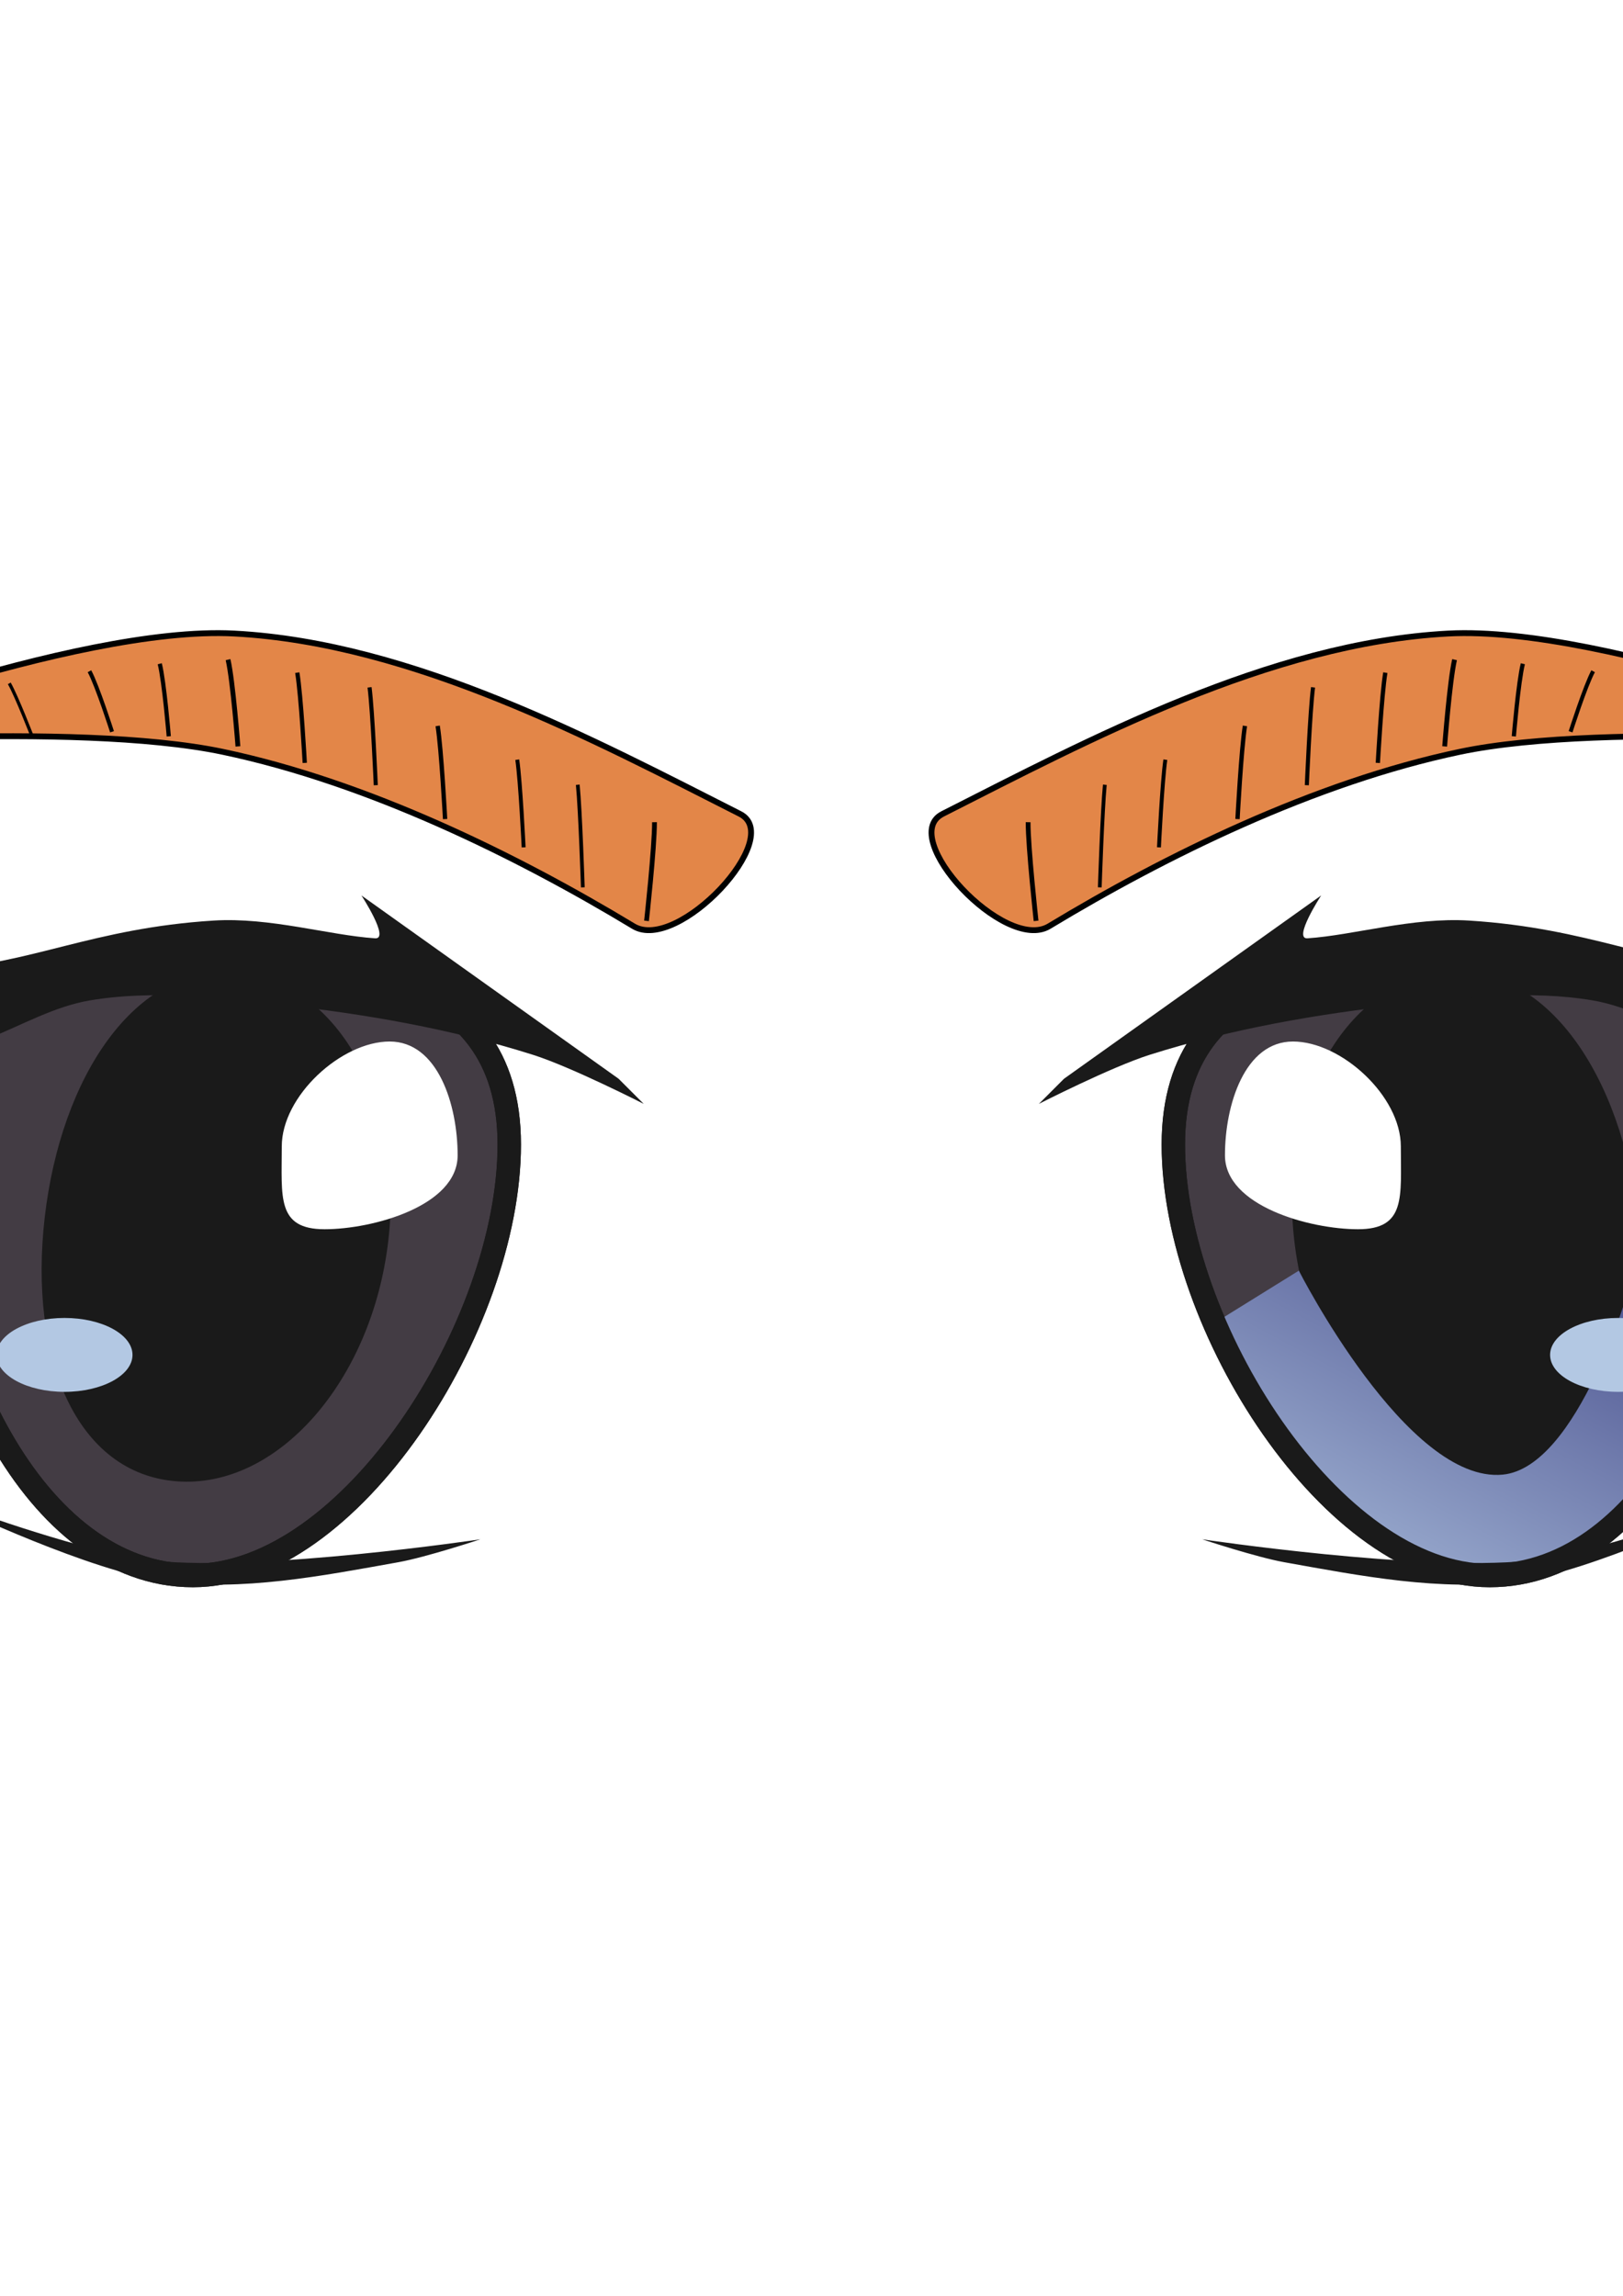
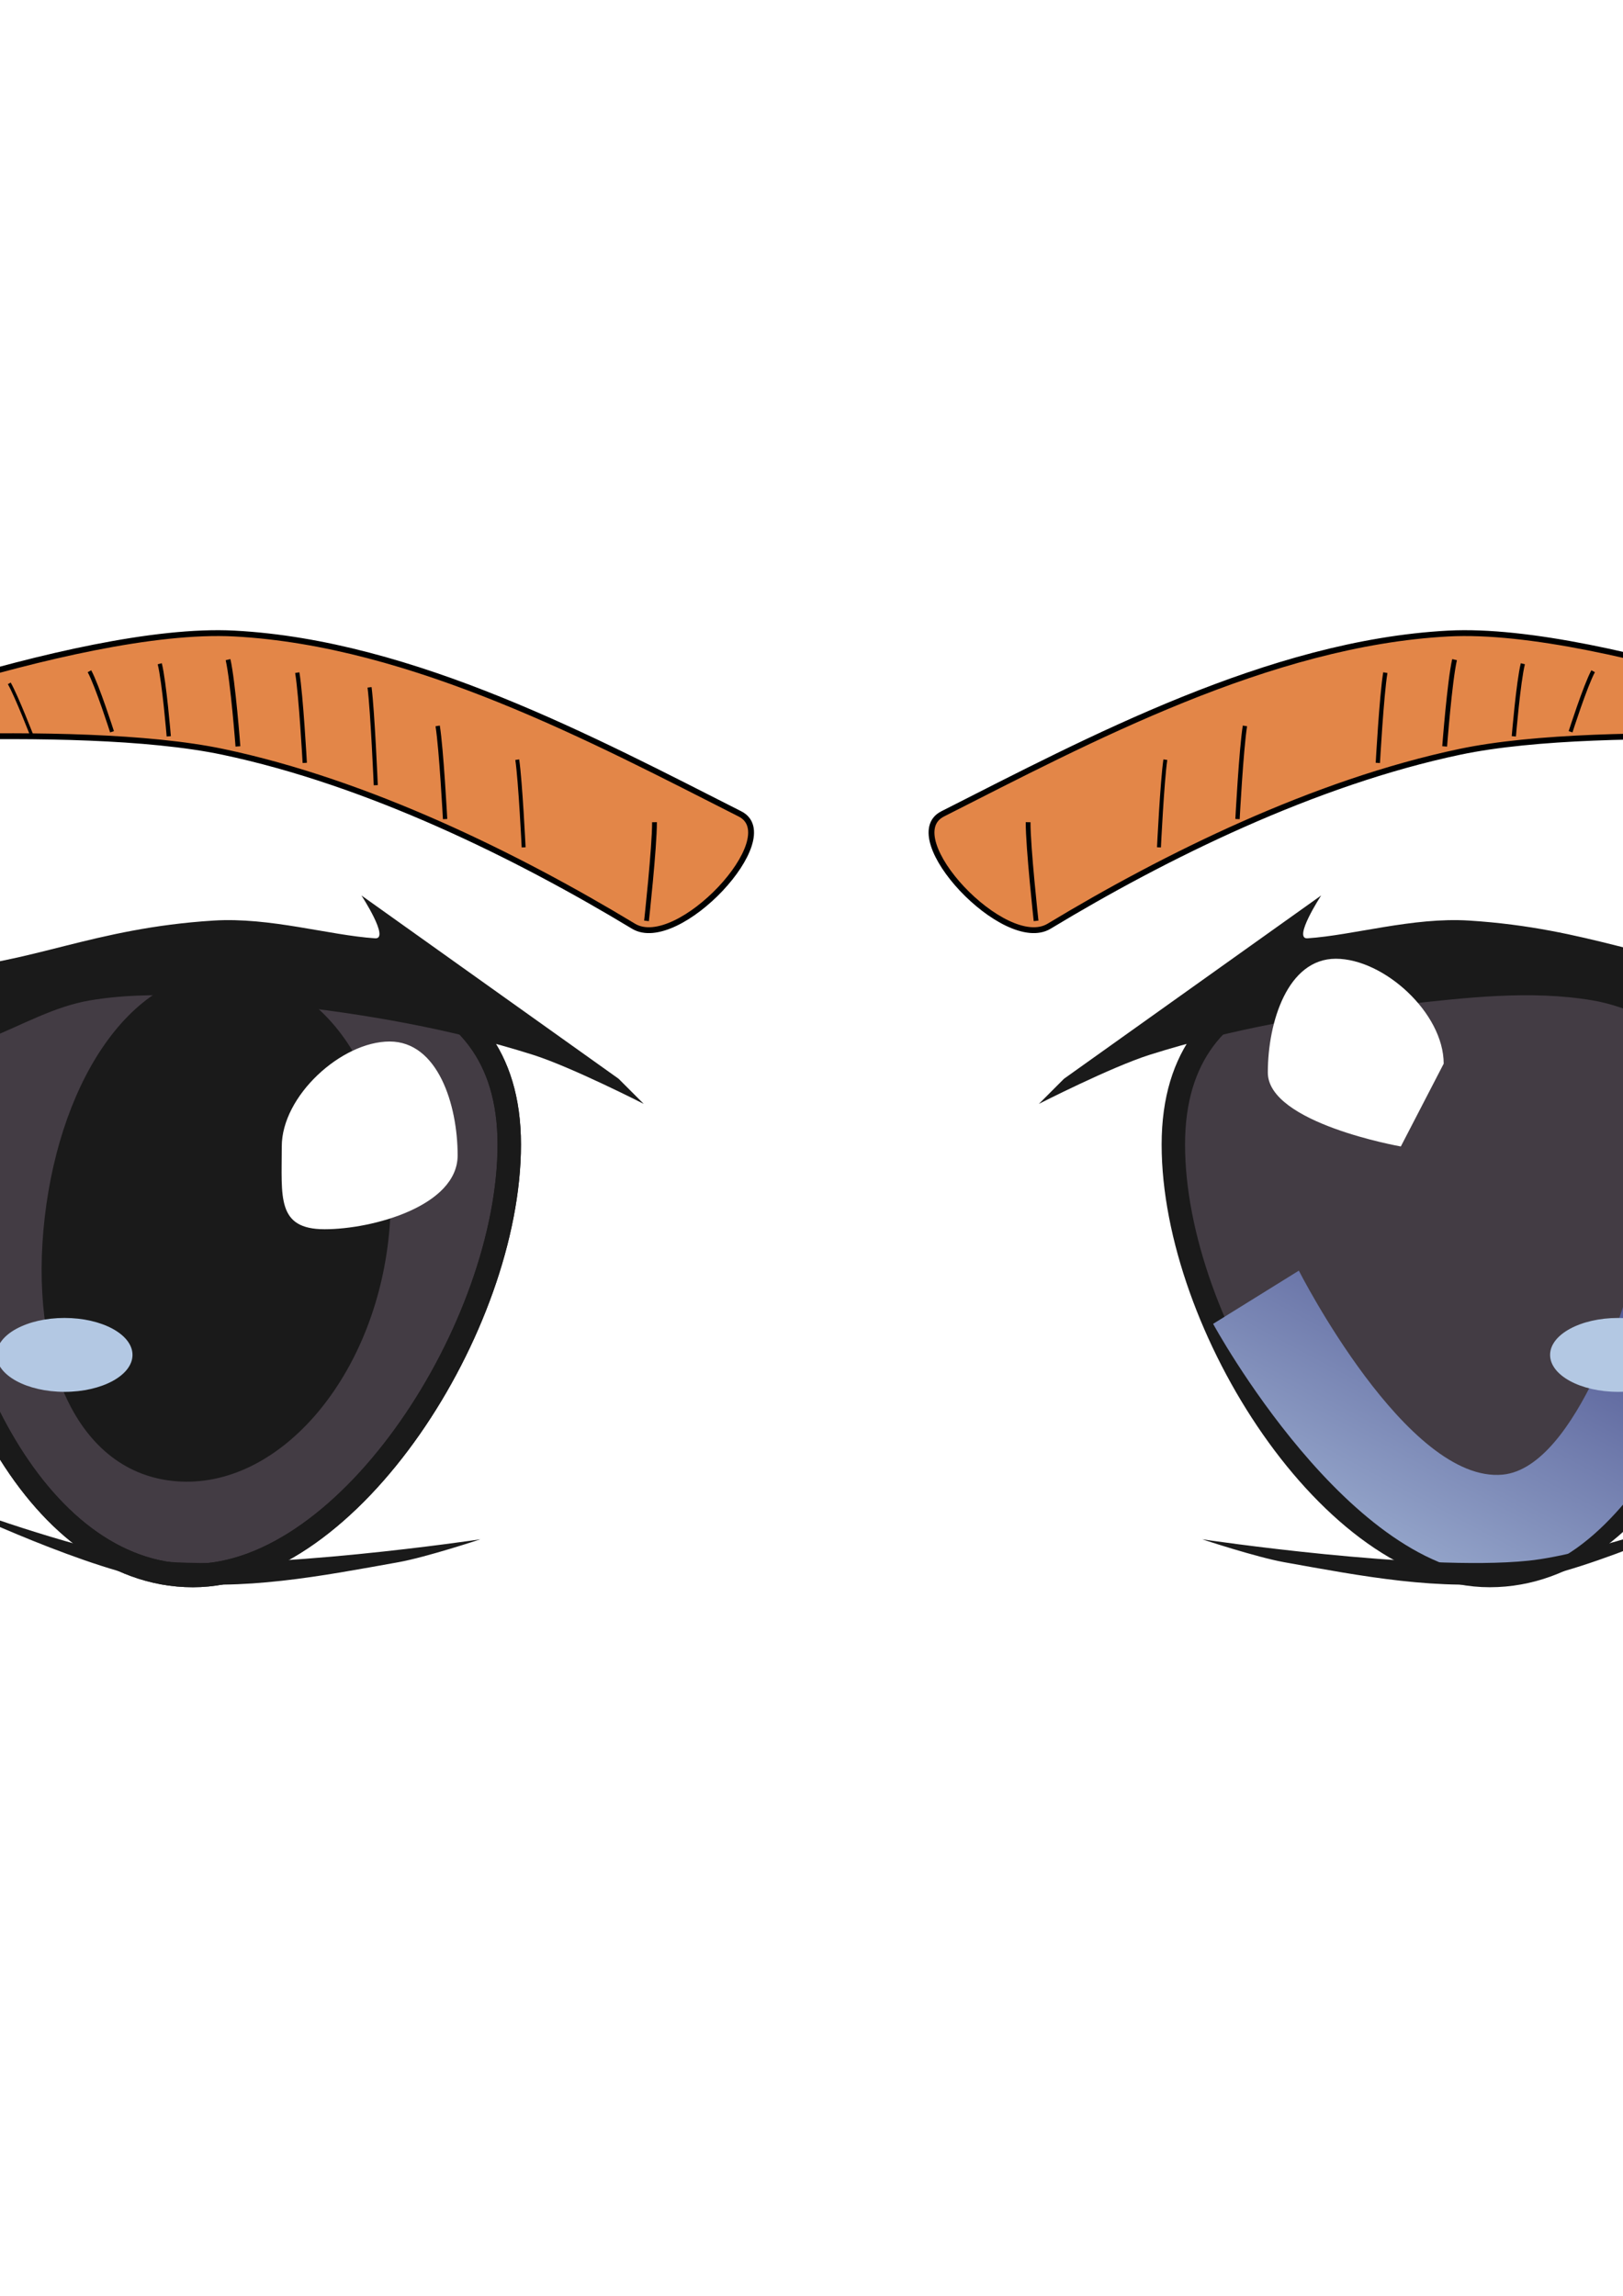
<svg xmlns="http://www.w3.org/2000/svg" xmlns:xlink="http://www.w3.org/1999/xlink" viewBox="0 0 744.09 1052.4">
  <defs>
    <filter id="j" width="2.533" y="-.095" x="-.767" height="1.191" color-interpolation-filters="sRGB">
      <feGaussianBlur stdDeviation=".492" />
    </filter>
    <filter id="b" color-interpolation-filters="sRGB">
      <feGaussianBlur stdDeviation=".492" />
    </filter>
    <filter id="d" width="3.738" y="-.067" x="-1.369" height="1.135" color-interpolation-filters="sRGB">
      <feGaussianBlur stdDeviation=".492" />
    </filter>
    <filter id="e" width="3.167" y="-.079" x="-1.083" height="1.158" color-interpolation-filters="sRGB">
      <feGaussianBlur stdDeviation=".492" />
    </filter>
    <filter id="f" width="2.863" y="-.074" x="-.931" height="1.149" color-interpolation-filters="sRGB">
      <feGaussianBlur stdDeviation=".492" />
    </filter>
    <filter id="g" width="3.225" y="-.071" x="-1.112" height="1.141" color-interpolation-filters="sRGB">
      <feGaussianBlur stdDeviation=".492" />
    </filter>
    <filter id="h" width="2.85" y="-.077" x="-.925" height="1.153" color-interpolation-filters="sRGB">
      <feGaussianBlur stdDeviation=".492" />
    </filter>
    <filter id="i" width="2.399" y="-.08" x="-.699" height="1.159" color-interpolation-filters="sRGB">
      <feGaussianBlur stdDeviation=".492" />
    </filter>
    <filter id="c" width="2.734" y="-.07" x="-.867" height="1.14" color-interpolation-filters="sRGB">
      <feGaussianBlur stdDeviation=".492" />
    </filter>
    <filter id="k" width="1.613" y="-.114" x="-.307" height="1.229" color-interpolation-filters="sRGB">
      <feGaussianBlur stdDeviation=".492" />
    </filter>
    <filter id="l" width="1.595" y="-.128" x="-.297" height="1.256" color-interpolation-filters="sRGB">
      <feGaussianBlur stdDeviation=".492" />
    </filter>
    <filter id="o" color-interpolation-filters="sRGB">
      <feGaussianBlur stdDeviation=".195" />
    </filter>
    <filter id="m" color-interpolation-filters="sRGB">
      <feGaussianBlur stdDeviation=".309" />
    </filter>
    <filter id="p" color-interpolation-filters="sRGB">
      <feGaussianBlur stdDeviation=".54" />
    </filter>
    <linearGradient id="a">
      <stop offset="0" stop-color="#4f5692" />
      <stop offset="1" stop-color="#b3c8e3" />
    </linearGradient>
    <linearGradient id="n" y2="476.32" xlink:href="#a" gradientUnits="userSpaceOnUse" x2="176.78" y1="401.32" x1="216.68" />
  </defs>
  <path d="M803.58 534.82c0 82.898-47.134 187.374-120.624 187.374-71.964 0-145.02-114.64-145.02-197.539s83.054-85.047 147.054-85.047 118.59 12.312 118.59 95.212z" stroke="#1a1a1a" stroke-width="10.734" fill="#433c44" />
-   <path d="M750.897 557.904c7.467 64.47-14.376 117.566-60.49 121.1s-89.553-45.866-97.02-110.336 23.864-119.6 69.981-123.133c46.114-3.534 80.063 47.899 87.53 112.369z" fill="#1a1a1a" />
  <path d="M108.59 325.56c-7.862 3.981 10.64 23.75 18.183 19.193 19.837-11.985 45.327-24.57 70.206-29.8 25.375-5.334 77.782-1.01 77.782-1.01s-52.482-20.651-79.802-19.193c-30.523 1.629-61.577 18.255-86.368 30.81z" filter="url(#b)" stroke="#000" fill="#e38648" transform="translate(140.834 -500.409) scale(2.683)" />
  <path d="M123.19 326.98c-.016 4.275 1.363 16.86 1.363 16.86" filter="url(#c)" stroke="#000" stroke-width=".815" fill="none" transform="translate(140.834 -500.409) scale(2.683)" />
-   <path d="M136.3 320.58c-.432 4.383-.863 17.531-.863 17.531" filter="url(#d)" stroke="#000" stroke-width=".642" fill="none" transform="translate(140.834 -500.409) scale(2.683)" />
  <path d="M146.64 316.3c-.545 3.745-1.09 14.98-1.09 14.98" filter="url(#e)" stroke="#000" stroke-width=".667" fill="none" transform="translate(140.834 -500.409) scale(2.683)" />
  <path d="M160.24 310.53c-.634 3.979-1.269 15.916-1.269 15.916" filter="url(#f)" stroke="#000" stroke-width=".741" fill="none" transform="translate(140.834 -500.409) scale(2.683)" />
-   <path d="M171.88 303.94c-.531 4.18-1.062 16.72-1.062 16.72" filter="url(#g)" stroke="#000" stroke-width=".695" fill="none" transform="translate(140.834 -500.409) scale(2.683)" />
  <path d="M184.23 301.43c-.639 3.855-1.278 15.42-1.278 15.42" filter="url(#h)" stroke="#000" stroke-width=".732" fill="none" transform="translate(140.834 -500.409) scale(2.683)" />
  <path d="M196.06 299.21c-.845 3.705-1.69 14.822-1.69 14.822" filter="url(#i)" stroke="#000" stroke-width=".826" fill="none" transform="translate(140.834 -500.409) scale(2.683)" />
  <path d="M207.73 299.91c-.77 3.1-1.541 12.4-1.541 12.4" filter="url(#j)" stroke="#000" stroke-width=".721" fill="none" transform="translate(140.834 -500.409) scale(2.683)" />
  <path d="M219.74 301.19c-1.35 2.502-3.854 10.34-3.854 10.34" filter="url(#k)" stroke="#000" stroke-width=".685" fill="none" transform="translate(140.834 -500.409) scale(2.683)" />
  <path d="M233.44 303.26c-1.27 2.237-3.973 9.23-3.973 9.23" filter="url(#l)" stroke="#000" stroke-width=".556" fill="none" transform="translate(140.834 -500.409) scale(2.683)" />
  <path d="M244.96 406.12h-18.94s-8.798 31.069-21.718 32.325c-16.352 1.59-34.85-34.85-34.85-34.85l-14.647 9.091s23.469 43.17 49.245 42.931c24.617-.228 40.911-49.497 40.911-49.497z" filter="url(#m)" fill="url(#n)" transform="translate(140.834 -500.409) scale(2.683)" />
-   <path d="M803.58 534.82c0 82.898-47.134 187.374-120.624 187.374-71.964 0-145.02-114.64-145.02-197.539s83.054-85.047 147.054-85.047 118.59 12.312 118.59 95.212z" stroke="#1a1a1a" stroke-width="10.734" fill="none" />
  <path d="M476.285 506l11.52-11.52 117.915-84.03s-13.146 20.103-6.284 19.652c20.989-1.38 48.28-9.752 74.049-8.132 55.635 3.496 83.89 20.045 126.723 22.362 6.782.367 13.7.116 20.33-1.355 11.59-2.57 33.205-12.875 33.205-12.875l-15.587 21.685s12.407.837 18.619.835c7.274-.002 14.699.583 21.8-.99 7.168-1.589 20.366-8.386 20.366-8.386s-11.055 9.699-16.292 14.854c-2.658 2.616-7.667 8.146-7.667 8.146l23 12.459-24.917 2.875s12.576 11.324 19.407 16.292c11.2 8.146 35.22 22.042 35.22 22.042l-36.417-7.188 10.542 13.897s-34.667-12.348-51.752-19.168c-24.855-9.92-48.959-21.654-73.794-31.626-15.197-6.102-29.855-14.506-46.001-17.25-28.667-4.874-58.305-1.244-87.21 1.916-39.173 4.282-78.39 11.116-115.961 23C509.437 489.083 476.286 506 476.286 506zM700.59 715.413c29.604-3.019 86.063-23.718 86.063-23.718l67.088-41.338-62.347 40.66s-62.04 29.525-95.55 33.882c-35.512 4.62-71.821-2.496-107.07-8.81-12.813-2.294-37.611-10.503-37.611-10.503s99.766 14.89 149.425 9.826z" fill="#1a1a1a" />
  <path d="M235.62 417.99c0 3.487-5.201 6.313-11.617 6.313-6.416 0-11.617-2.826-11.617-6.313s5.201-6.313 11.617-6.313c6.416 0 11.617 2.826 11.617 6.313z" filter="url(#o)" fill="#b3c8e3" transform="translate(140.834 -500.409) scale(2.683)" />
-   <path d="M186.88 382.38c0 8.647.905 14.142-7.324 14.142s-22.728-3.98-22.728-12.627 3.388-19.445 11.617-19.445c8.23 0 18.435 9.283 18.435 17.93z" filter="url(#p)" fill="#fff" transform="translate(140.834 -500.409) scale(2.683)" />
+   <path d="M186.88 382.38s-22.728-3.98-22.728-12.627 3.388-19.445 11.617-19.445c8.23 0 18.435 9.283 18.435 17.93z" filter="url(#p)" fill="#fff" transform="translate(140.834 -500.409) scale(2.683)" />
  <g>
    <path d="M-32.165 534.82c0 82.898 47.134 187.374 120.624 187.374 71.963 0 145.019-114.64 145.019-197.539s-83.054-85.047-147.053-85.047-118.59 12.312-118.59 95.212z" stroke="#1a1a1a" stroke-width="10.734" fill="#433c44" />
    <path d="M20.517 557.904c-7.466 64.47 14.377 117.566 60.49 121.1s89.553-45.866 97.02-110.336-23.863-119.6-69.98-123.133c-46.114-3.534-80.063 47.899-87.53 112.369z" fill="#1a1a1a" />
    <path d="M108.59 325.56c-7.862 3.981 10.64 23.75 18.183 19.193 19.837-11.985 45.327-24.57 70.206-29.8 25.375-5.334 77.782-1.01 77.782-1.01s-52.482-20.651-79.802-19.193c-30.523 1.629-61.577 18.255-86.368 30.81z" filter="url(#b)" stroke="#000" fill="#e38648" transform="matrix(-2.683 0 0 2.683 630.58 -500.409)" />
    <path d="M123.19 326.98c-.016 4.275 1.363 16.86 1.363 16.86" filter="url(#c)" stroke="#000" stroke-width=".815" fill="none" transform="matrix(-2.683 0 0 2.683 630.58 -500.409)" />
-     <path d="M136.3 320.58c-.432 4.383-.863 17.531-.863 17.531" filter="url(#d)" stroke="#000" stroke-width=".642" fill="none" transform="matrix(-2.683 0 0 2.683 630.58 -500.409)" />
    <path d="M146.64 316.3c-.545 3.745-1.09 14.98-1.09 14.98" filter="url(#e)" stroke="#000" stroke-width=".667" fill="none" transform="matrix(-2.683 0 0 2.683 630.58 -500.409)" />
    <path d="M160.24 310.53c-.634 3.979-1.269 15.916-1.269 15.916" filter="url(#f)" stroke="#000" stroke-width=".741" fill="none" transform="matrix(-2.683 0 0 2.683 630.58 -500.409)" />
    <path d="M171.88 303.94c-.531 4.18-1.062 16.72-1.062 16.72" filter="url(#g)" stroke="#000" stroke-width=".695" fill="none" transform="matrix(-2.683 0 0 2.683 630.58 -500.409)" />
    <path d="M184.23 301.43c-.639 3.855-1.278 15.42-1.278 15.42" filter="url(#h)" stroke="#000" stroke-width=".732" fill="none" transform="matrix(-2.683 0 0 2.683 630.58 -500.409)" />
    <path d="M196.06 299.21c-.845 3.705-1.69 14.822-1.69 14.822" filter="url(#i)" stroke="#000" stroke-width=".826" fill="none" transform="matrix(-2.683 0 0 2.683 630.58 -500.409)" />
    <path d="M207.73 299.91c-.77 3.1-1.541 12.4-1.541 12.4" filter="url(#j)" stroke="#000" stroke-width=".721" fill="none" transform="matrix(-2.683 0 0 2.683 630.58 -500.409)" />
    <path d="M219.74 301.19c-1.35 2.502-3.854 10.34-3.854 10.34" filter="url(#k)" stroke="#000" stroke-width=".685" fill="none" transform="matrix(-2.683 0 0 2.683 630.58 -500.409)" />
    <path d="M233.44 303.26c-1.27 2.237-3.973 9.23-3.973 9.23" filter="url(#l)" stroke="#000" stroke-width=".556" fill="none" transform="matrix(-2.683 0 0 2.683 630.58 -500.409)" />
    <path d="M244.96 406.12h-18.94s-8.798 31.069-21.718 32.325c-16.352 1.59-34.85-34.85-34.85-34.85l-14.647 9.091s23.469 43.17 49.245 42.931c24.617-.228 40.911-49.497 40.911-49.497z" filter="url(#m)" fill="url(#n)" transform="matrix(-2.683 0 0 2.683 630.58 -500.409)" />
    <path d="M-32.165 534.82c0 82.898 47.134 187.374 120.624 187.374 71.963 0 145.019-114.64 145.019-197.539s-83.054-85.047-147.053-85.047-118.59 12.312-118.59 95.212z" stroke="#1a1a1a" stroke-width="10.734" fill="none" />
    <path d="M295.13 506l-11.521-11.52-117.914-84.03s13.146 20.103 6.283 19.652c-20.988-1.38-48.28-9.752-74.048-8.132-55.635 3.496-83.891 20.045-126.724 22.362-6.782.367-13.7.116-20.33-1.355-11.59-2.57-33.204-12.875-33.204-12.875l15.586 21.685s-12.406.837-18.618.835c-7.275-.002-14.699.583-21.801-.99-7.168-1.589-20.365-8.386-20.365-8.386s11.054 9.699 16.292 14.854c2.657 2.616 7.667 8.146 7.667 8.146l-23 12.459 24.917 2.875s-12.577 11.324-19.407 16.292c-11.2 8.146-35.22 22.042-35.22 22.042l36.417-7.188-10.542 13.897s34.667-12.348 51.752-19.168c24.854-9.92 48.958-21.654 73.793-31.626 15.197-6.102 29.856-14.506 46.002-17.25 28.667-4.874 58.305-1.244 87.21 1.916 39.173 4.282 78.39 11.116 115.96 23C261.979 489.083 295.13 506 295.13 506zM70.824 715.413c-29.604-3.019-86.062-23.718-86.062-23.718l-67.088-41.338 62.346 40.66s62.04 29.525 95.55 33.882c35.513 4.62 71.822-2.496 107.071-8.81 12.813-2.294 37.61-10.503 37.61-10.503s-99.766 14.89-149.425 9.826z" fill="#1a1a1a" />
    <path d="M235.62 417.99c0 3.487-5.201 6.313-11.617 6.313-6.416 0-11.617-2.826-11.617-6.313s5.201-6.313 11.617-6.313c6.416 0 11.617 2.826 11.617 6.313z" filter="url(#o)" fill="#b3c8e3" transform="matrix(-2.683 0 0 2.683 630.58 -500.409)" />
    <path d="M186.88 382.38c0 8.647.905 14.142-7.324 14.142s-22.728-3.98-22.728-12.627 3.388-19.445 11.617-19.445c8.23 0 18.435 9.283 18.435 17.93z" filter="url(#p)" fill="#fff" transform="matrix(-2.683 0 0 2.683 630.58 -500.409)" />
  </g>
</svg>